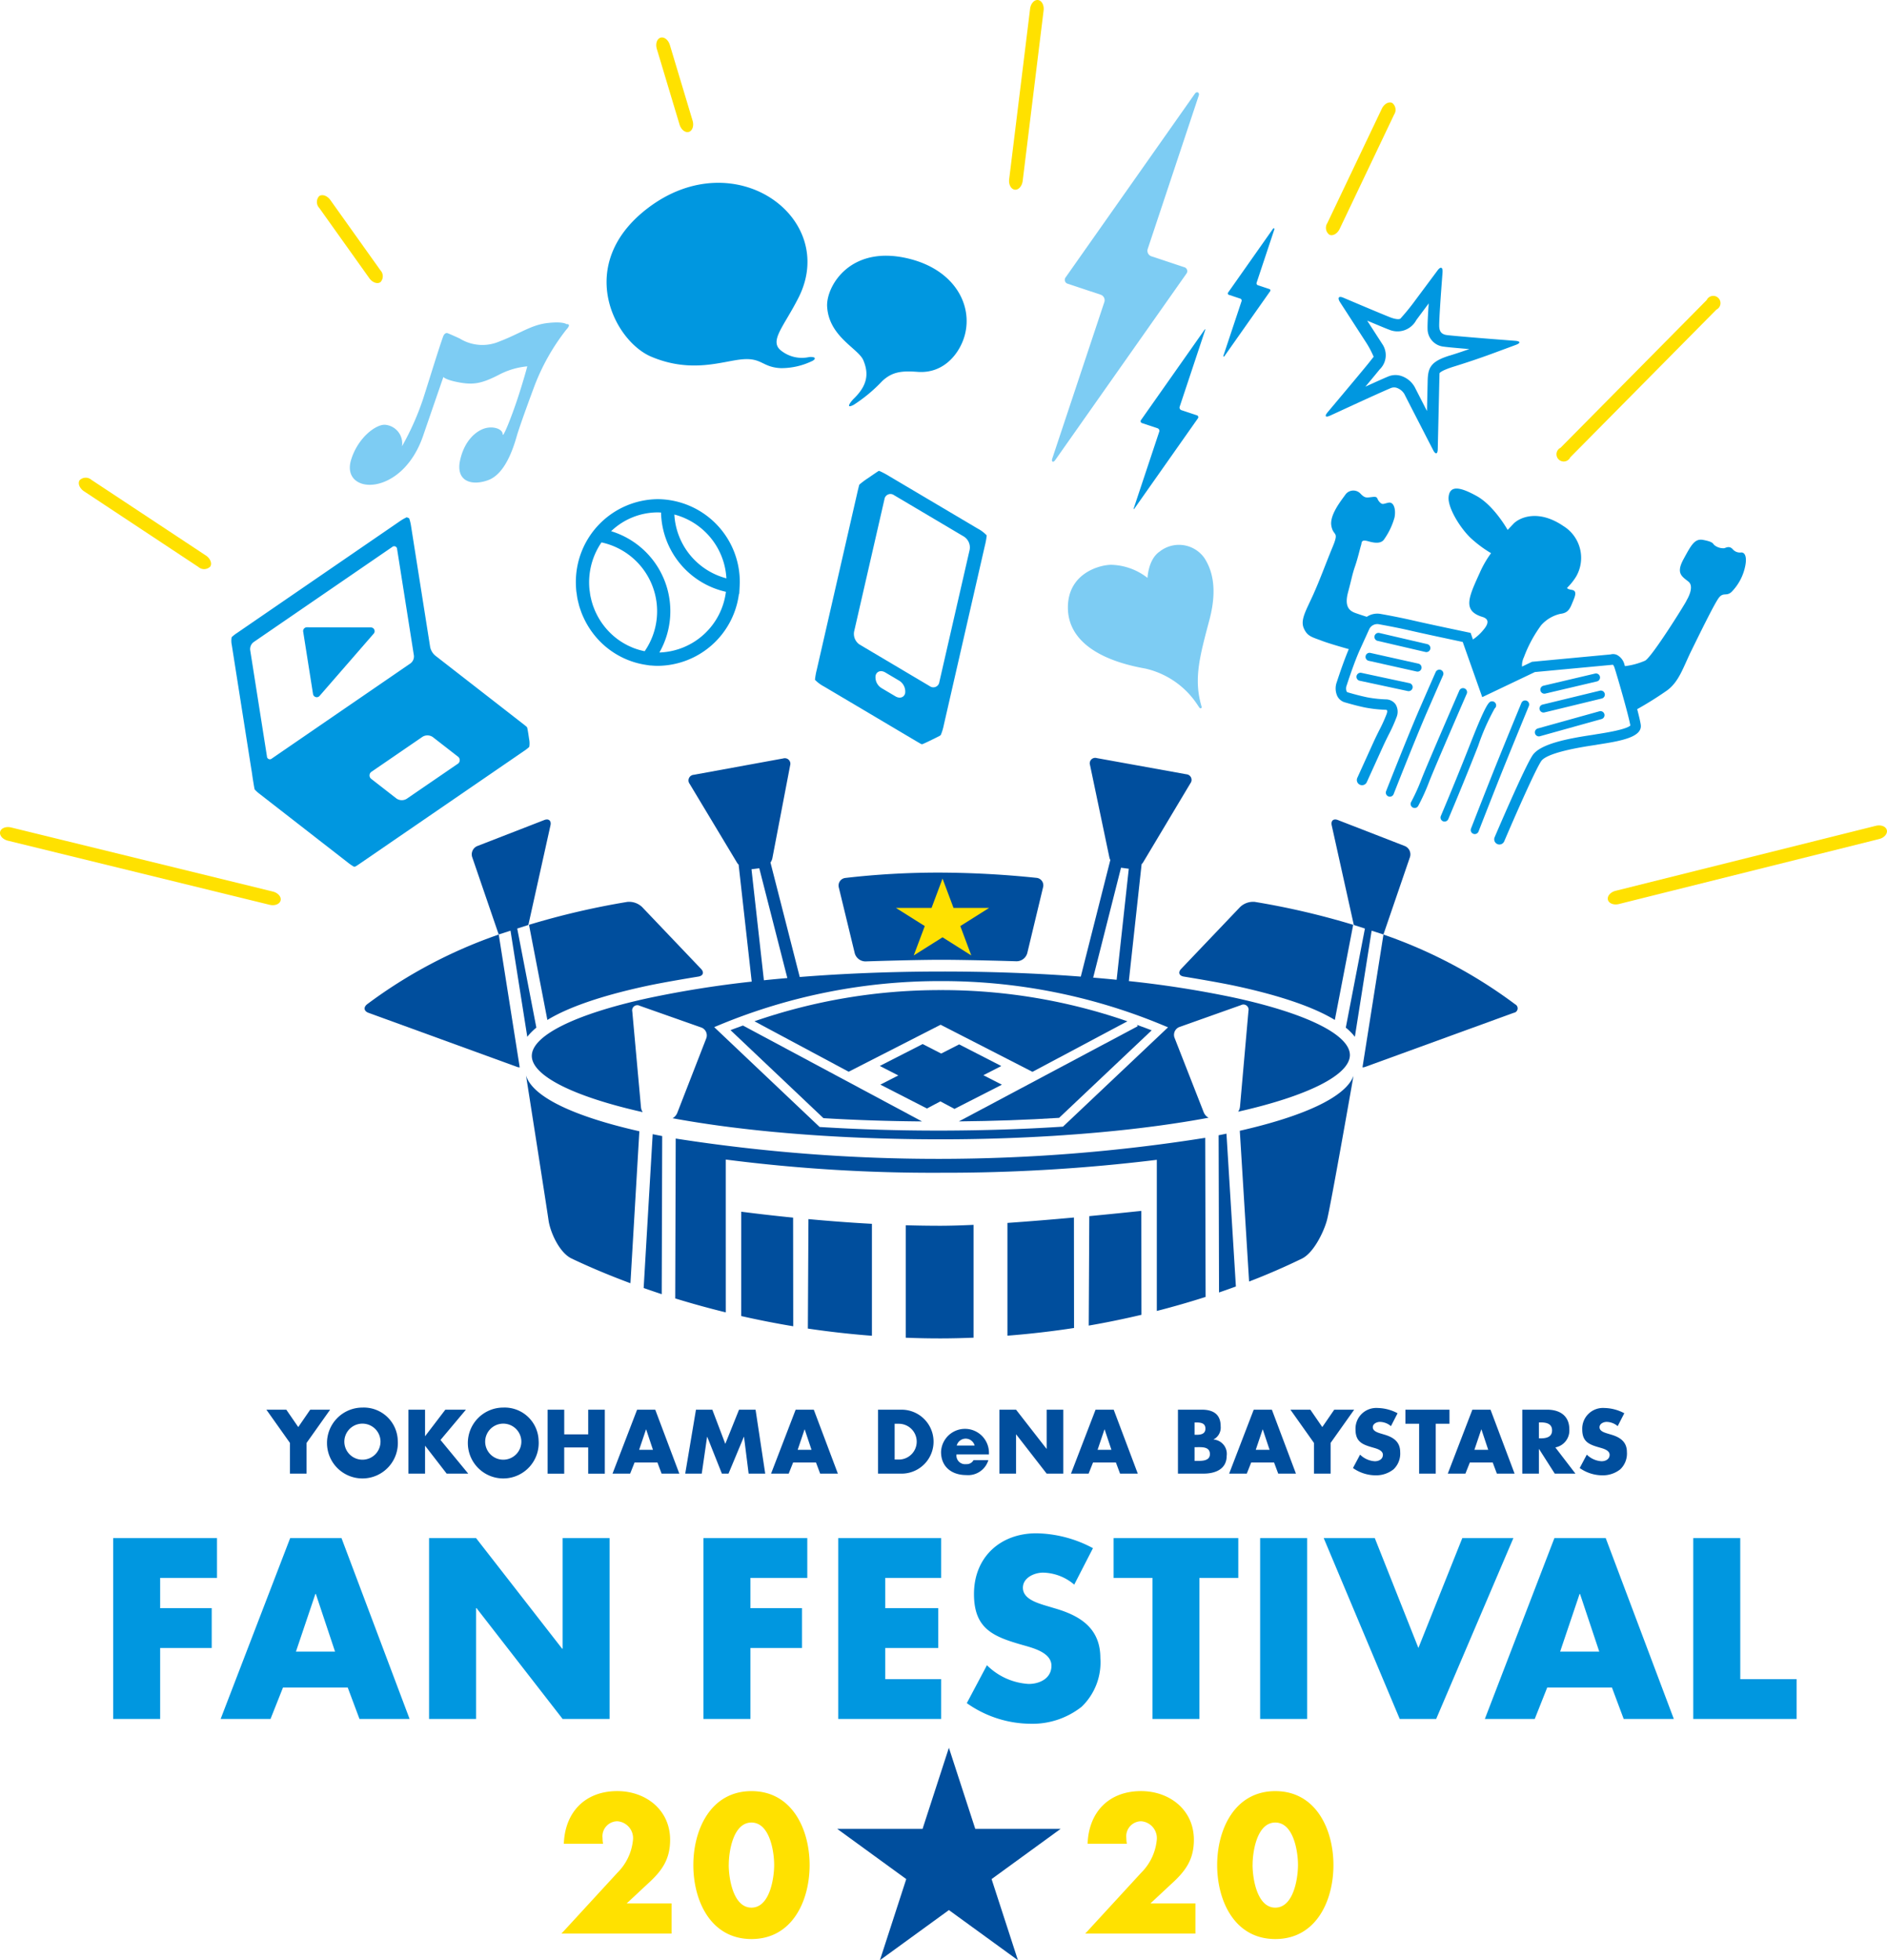
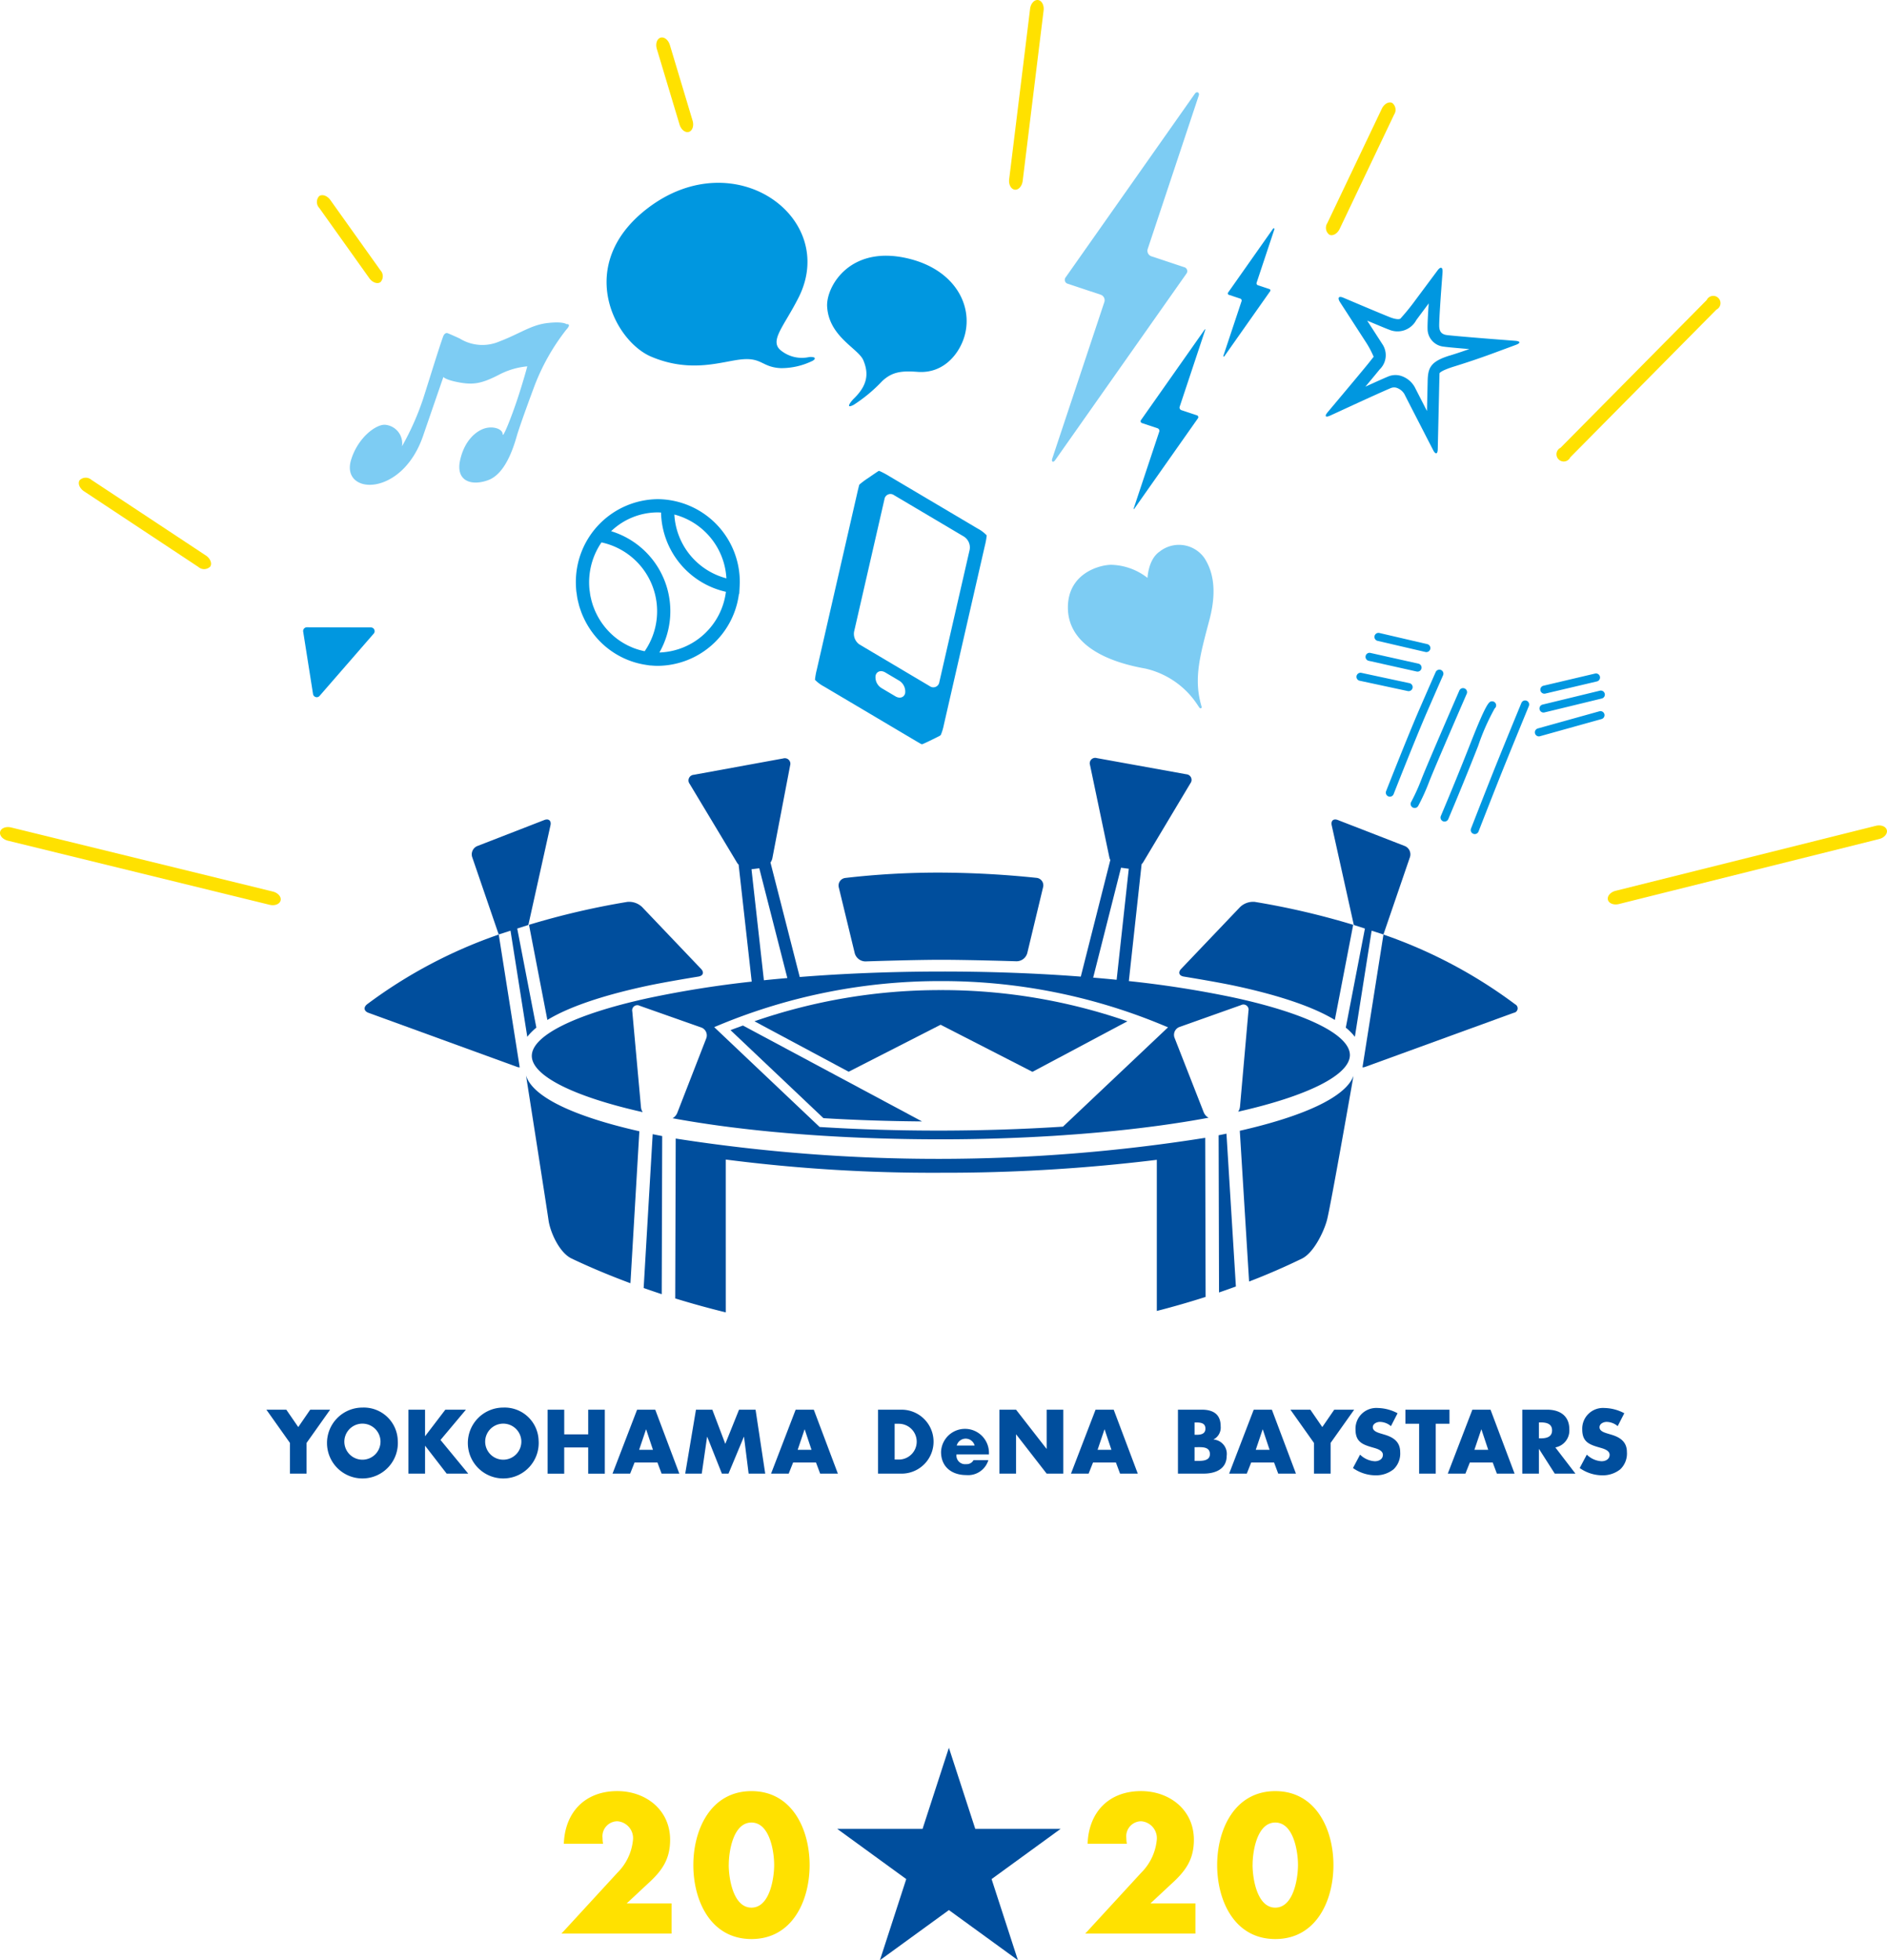
<svg xmlns="http://www.w3.org/2000/svg" width="245" height="254.439">
-   <path d="M20.795 204.811v3.926h6.693v5.169h-6.693v9.215h-6.1v-23.476h13.478v5.166zm15.946 14.232l-1.618 4.078h-6.476l9.028-23.476h6.664l8.841 23.476h-6.506l-1.525-4.078zm4.268-12.143h-.063l-2.521 7.475H43.5zm14.7-7.255h6.1L72.986 214h.062v-14.355h6.1v23.476h-6.1l-11.176-14.384h-.063v14.384h-6.1zm41.725 5.166v3.926h6.694v5.169h-6.694v9.215h-6.1v-23.476h13.481v5.166zm17.5 0v3.926h6.881v5.169h-6.881v4.047h7.255v5.168h-13.356v-23.476h13.356v5.166zm24.539.875a6.413 6.413 0 00-4.049-1.559c-1.121 0-2.615.654-2.615 1.963 0 1.371 1.651 1.9 2.71 2.244l1.557.465c3.268.965 5.79 2.617 5.79 6.414a7.981 7.981 0 01-2.429 6.322 10.3 10.3 0 01-6.661 2.209 14.483 14.483 0 01-8.25-2.676l2.613-4.922a8.368 8.368 0 005.419 2.43c1.431 0 2.957-.716 2.957-2.364 0-1.714-2.4-2.306-3.706-2.679-3.83-1.09-6.351-2.088-6.351-6.633 0-4.765 3.4-7.878 8.1-7.878a16.058 16.058 0 017.347 1.93zm16.255 17.435h-6.1v-18.31h-5.043v-5.166h16.19v5.166h-5.045zm13.983 0h-6.1v-23.476h6.1zm14.448-9.215l5.7-14.261h6.632l-10.024 23.476h-4.733l-9.869-23.476h6.632zm16.724 5.137l-1.619 4.078h-6.477l9.03-23.476h6.662l8.842 23.476h-6.507l-1.526-4.078zm4.263-12.143h-.061l-2.522 7.475h5.076zm20.804 11.053h7.316v5.168h-13.42v-23.476h6.1z" fill="#0097e0" />
  <path d="M87.194 247.062v3.915H72.9l7.265-7.9a6.943 6.943 0 002.029-4.366 2.2 2.2 0 00-2.029-2.31 1.947 1.947 0 00-1.934 2.169 4.325 4.325 0 00.069.755h-5.095c.142-4.081 2.737-6.84 6.935-6.84 3.728 0 6.865 2.452 6.865 6.32 0 2.549-1.062 4.035-2.878 5.685l-2.759 2.572zm17.923-4.974c0 4.623-2.24 9.6-7.547 9.6s-7.55-4.98-7.55-9.6 2.264-9.6 7.55-9.6 7.547 4.974 7.547 9.6zm-10.5-.022c0 1.721.566 5.545 2.949 5.545s2.948-3.824 2.948-5.545-.566-5.5-2.948-5.5-2.945 3.777-2.945 5.496zm60.59 4.996v3.915h-14.3l7.264-7.9a6.933 6.933 0 002.029-4.366 2.2 2.2 0 00-2.029-2.31 1.947 1.947 0 00-1.933 2.169 4.335 4.335 0 00.071.755h-5.1c.141-4.081 2.736-6.84 6.937-6.84 3.727 0 6.862 2.452 6.862 6.32 0 2.549-1.062 4.035-2.877 5.685l-2.761 2.572zm17.921-4.974c0 4.623-2.239 9.6-7.547 9.6s-7.549-4.98-7.549-9.6 2.265-9.6 7.549-9.6 7.547 4.974 7.547 9.6zm-10.5-.022c0 1.721.565 5.545 2.949 5.545s2.949-3.824 2.949-5.545-.566-5.5-2.949-5.5-2.945 3.777-2.945 5.496z" fill="#ffe100" />
  <path d="M123.2 226.862l3.425 10.529H137.7l-8.957 6.514 3.421 10.533-8.962-6.51-8.959 6.51 3.421-10.533-8.958-6.514h11.075zm-88.613-43.884h2.586l1.552 2.256 1.552-2.256h2.586l-3.06 4.314v3.985h-2.157v-3.985zm17.058 3.995a4.6 4.6 0 11-4.589-4.27 4.413 4.413 0 014.589 4.27zm-6.933.011a2.348 2.348 0 104.688 0 2.349 2.349 0 00-4.688 0zm13.107-4.006h2.674l-3.3 3.929 3.6 4.37h-2.8l-2.784-3.6h-.022v3.6H53.03v-8.3h2.157v3.423h.022z" fill="#004e9d" />
  <path d="M69.931 186.973a4.6 4.6 0 11-4.59-4.27 4.413 4.413 0 014.59 4.27zm-6.934.011a2.348 2.348 0 104.688 0 2.349 2.349 0 00-4.688 0zm13.372-.803v-3.2h2.157v8.3h-2.157v-3.4h-3.115v3.4H71.1v-8.3h2.157v3.2zm6.019 3.654l-.572 1.442h-2.289l3.191-8.3h2.356l3.125 8.3h-2.3l-.539-1.442zm1.508-4.292h-.022l-.891 2.641h1.794zm6.466-2.565h2.124l1.684 4.436 1.783-4.436h2.146l1.254 8.3H97.2l-.6-4.777h-.022l-1.992 4.777h-.859l-1.9-4.777h-.022l-.693 4.777h-2.146zm12.612 6.857l-.573 1.442h-2.289l3.192-8.3h2.355l3.126 8.3h-2.3l-.539-1.442zm1.507-4.292h-.022l-.891 2.641h1.794zm9.519-2.565h3.059a4.15 4.15 0 110 8.3H114zm2.157 6.472h.484a2.323 2.323 0 10.022-4.645h-.506zm12.243-.661h-4.215a1.123 1.123 0 001.255 1.255 1 1 0 00.957-.517h1.926a2.74 2.74 0 01-2.872 1.937c-1.871 0-3.269-1.057-3.269-3a3.11 3.11 0 016.218.121zm-1.86-1.155a1.2 1.2 0 00-2.322 0zm3.222-4.656h2.158l3.951 5.074h.022v-5.074h2.157v8.3h-2.157l-3.951-5.085h-.022v5.085h-2.158zm12.15 6.857l-.572 1.442h-2.289l3.191-8.3h2.355l3.126 8.3h-2.3l-.539-1.442zm1.508-4.292h-.022l-.892 2.641h1.794zm9.519 5.734v-8.3h3.082c1.474 0 2.465.573 2.465 2.157a1.722 1.722 0 01-.913 1.695v.022a1.865 1.865 0 011.694 2.113c0 1.739-1.485 2.312-3 2.312zm2.157-5.041h.242c.573 0 1.167-.1 1.167-.8 0-.76-.671-.8-1.255-.8h-.154zm0 3.39h.275c.639 0 1.717.033 1.717-.881 0-1-1.067-.9-1.772-.9h-.22zm7.351.209l-.572 1.442h-2.289l3.191-8.3h2.356l3.125 8.3h-2.3l-.539-1.442zm1.508-4.292h-.022l-.891 2.641h1.793zm3.587-2.565h2.586l1.552 2.256 1.552-2.256h2.587l-3.06 4.314v3.985H170.6v-3.985zm13.052 2.135a2.269 2.269 0 00-1.431-.55c-.4 0-.924.231-.924.693 0 .485.583.672.958.793l.55.165c1.155.341 2.047.924 2.047 2.267a2.815 2.815 0 01-.859 2.234 3.636 3.636 0 01-2.355.782 5.113 5.113 0 01-2.916-.947l.924-1.739a2.958 2.958 0 001.915.859c.506 0 1.046-.253 1.046-.837 0-.6-.848-.814-1.31-.946-1.354-.385-2.245-.738-2.245-2.344a2.689 2.689 0 012.861-2.785 5.683 5.683 0 012.6.682zm5.817 6.164h-2.157v-6.472h-1.783v-1.827h5.723v1.827h-1.783zm4.424-1.442l-.572 1.442h-2.289l3.191-8.3h2.356l3.125 8.3h-2.3l-.539-1.442zm1.508-4.292h-.022l-.892 2.641h1.794zm12.205 5.734h-2.686l-2.036-3.192h-.022v3.192h-2.157v-8.3h3.225c1.639 0 2.883.782 2.883 2.554a2.231 2.231 0 01-1.816 2.344zm-4.744-4.579h.209c.7 0 1.5-.132 1.5-1.034s-.792-1.035-1.5-1.035h-.209zm10.228-1.585a2.274 2.274 0 00-1.431-.55c-.4 0-.925.231-.925.693 0 .485.584.672.958.793l.55.165c1.156.341 2.047.924 2.047 2.267a2.817 2.817 0 01-.858 2.234 3.639 3.639 0 01-2.355.782 5.114 5.114 0 01-2.917-.947l.924-1.739a2.96 2.96 0 001.915.859c.507 0 1.046-.253 1.046-.837 0-.6-.847-.814-1.31-.946-1.353-.385-2.245-.738-2.245-2.344a2.69 2.69 0 012.862-2.785 5.679 5.679 0 012.6.682zm-87.9-60.532c3.731 0 9.854.193 9.854.193a1.448 1.448 0 001.39-1.06l2.051-8.545a.974.974 0 00-.856-1.224 124.685 124.685 0 00-12.509-.681 104.889 104.889 0 00-12.3.693.992.992 0 00-.853 1.243l2.069 8.535a1.45 1.45 0 001.393 1.057s6.062-.206 9.761-.211zm-31.112 1.181l-7.664-8.041a2.452 2.452 0 00-1.893-.656 100.149 100.149 0 00-12.78 2.975l2.386 12.35c3.28-2 8.36-3.439 12.91-4.418 2.428-.522 6.705-1.213 6.705-1.213.616-.105.763-.553.336-.997zm-43.368 4.6c-.482.391-.4.884.184 1.1l19.269 7.012a.941.941 0 00.373.069l-2.723-17.238a62.673 62.673 0 00-17.103 9.057z" fill="#004e9d" />
  <path d="M68.6 120.062l2.87-12.928c.135-.606-.228-.917-.805-.693l-8.678 3.37a1.168 1.168 0 00-.67 1.469l3.433 10.015 1.533-.491 2.177 13.774a7.381 7.381 0 011.179-1.191l-2.484-12.862zm84.756 5.7l7.666-8.041a2.454 2.454 0 011.892-.656 100.075 100.075 0 0112.779 2.975l-2.385 12.35c-3.279-2-8.359-3.439-12.91-4.418-2.429-.522-6.706-1.213-6.706-1.213-.612-.105-.762-.553-.336-.997zm43.37 4.6a.585.585 0 01-.184 1.1l-19.27 7.012a.944.944 0 01-.373.069l2.724-17.238a62.692 62.692 0 0117.103 9.057z" fill="#004e9d" />
  <path d="M175.774 120.062l-2.869-12.928c-.137-.606.227-.917.8-.693l8.679 3.37a1.168 1.168 0 01.669 1.469l-3.433 10.015-1.534-.491-2.176 13.774a7.282 7.282 0 00-1.179-1.191l2.485-12.862zm-80.925 13.652l12.061 11.423c4.153.252 8.449.39 12.8.425l-23.249-12.447c-.537.201-1.078.387-1.612.599zm27.277-.701l11.923 6.112 12.326-6.56a73.6 73.6 0 00-24.214-4.051h-.081a73.652 73.652 0 00-24.125 4.047l12.231 6.549z" fill="#004e9d" />
-   <path d="M127.676 139.562l2.331-1.191-5.476-2.809-2.33 1.191-2.406-1.234-5.568 2.842 2.406 1.233-2.332 1.19 6.05 3.1 1.741-.924 1.833.976 6.157-3.142zm20.039-6.357L124.5 145.557c4.438-.044 8.806-.193 13.01-.461l12.017-11.358c-.631-.253-1.273-.476-1.909-.71z" fill="#004e9d" />
  <path d="M160.064 129.456a134.8 134.8 0 00-13.5-2.111l1.658-15.176a1.412 1.412 0 00.175-.2l6.161-10.3a.729.729 0 00-.53-1.169l-11.625-2.1a.708.708 0 00-.879.9l2.526 12.056a1.475 1.475 0 00.111.271l-3.836 15.138c-5.757-.442-11.89-.668-18.191-.661-6.343.006-12.513.252-18.3.711l-3.8-14.862a1.465 1.465 0 00.246-.55l2.308-12.056a.721.721 0 00-.9-.9l-11.621 2.124a.73.73 0 00-.528 1.17l6.185 10.288a1.624 1.624 0 00.176.2l1.7 15.185a134.979 134.979 0 00-13.384 2.131c-9.5 2.066-15.17 4.874-15.168 7.511 0 2.562 5.376 5.273 14.4 7.3a1.362 1.362 0 01-.225-.619l-1.128-12.44a.668.668 0 01.96-.747l7.983 2.815a1.089 1.089 0 01.654 1.427l-3.764 9.675a1.4 1.4 0 01-.6.681c.22.038.438.08.659.12l.151.027c.406.071.817.142 1.231.21l.33.055.951.152.381.059 1.055.158c.08.011.158.024.237.034.434.064.874.124 1.316.185.1.012.192.024.289.038.351.046.705.093 1.06.138l.4.048q.534.067 1.075.129l.3.036c.461.053.927.106 1.4.155l.208.023q.6.063 1.2.122l.4.04c.365.035.732.07 1.1.1l.352.032c.484.044.97.086 1.461.126l.084.007c.454.037.915.072 1.374.107a190.317 190.317 0 001.531.109l.408.027c5.078.332 10.419.5 15.887.5 4.972 0 9.837-.156 14.5-.442h.01l1.5-.1.3-.023 1.276-.092.253-.02q1.515-.117 3-.253l.269-.026c.405-.037.808-.078 1.209-.116l.3-.03q1.446-.145 2.852-.314a6.66 6.66 0 00.247-.029q.573-.067 1.138-.14l.329-.042c.394-.05.785-.1 1.174-.154l.178-.024c.451-.063.9-.126 1.344-.192l.211-.031q.545-.081 1.081-.165l.349-.054.991-.161.291-.049q.625-.106 1.238-.216l.15-.028c.191-.034.374-.068.562-.1a1.4 1.4 0 01-.629-.694l-3.786-9.666a1.087 1.087 0 01.652-1.428l7.975-2.834a.67.67 0 01.963.747l-1.1 12.441a1.389 1.389 0 01-.242.648c9.1-2.052 14.515-4.786 14.512-7.362-.022-2.64-5.698-5.435-15.201-7.48zm-14.516-16.826l1.008.134-1.577 14.411c-1-.1-2.018-.192-3.046-.278zm-47.978.2l1.011-.13 3.644 14.251c-1.027.09-2.046.184-3.045.288zm40.443 33.409l-.211.013c-5 .321-10.227.488-15.535.5h-.415c-5.179 0-10.3-.154-15.225-.456l-.213-.013-13.687-12.962.835-.345a74.626 74.626 0 0128.517-5.63h.082a74.589 74.589 0 0128.657 5.655l.835.345zM83.57 167.183c.752.264 1.528.53 2.345.8l.062-20.522c-.417-.08-.831-.161-1.236-.245zm74.704.579c.761-.261 1.487-.519 2.189-.775l-1.224-19.837c-.336.07-.674.138-1.019.208zm2.696-20.987l1.207 19.57a87.29 87.29 0 006.866-2.981c1.5-.739 2.807-3.4 3.236-4.964.469-1.708 3.452-18.755 3.452-18.755-1.008 2.753-6.448 5.241-14.761 7.13zm-77.959.063c-8.426-1.908-13.873-4.437-14.714-7.246 0 0 2.7 17.211 2.921 18.787s1.416 4.222 2.988 4.973c1.713.818 4.3 1.97 7.647 3.211z" fill="#004e9d" />
  <path d="M94.23 156.318v-5.808a210.069 210.069 0 0027.921 1.713 226.487 226.487 0 0028.045-1.678v19.618c2.269-.582 4.39-1.2 6.335-1.822l-.053-20.651a221.488 221.488 0 01-68.747.095l-.063 20.75c2.022.625 4.22 1.236 6.564 1.812z" fill="#004e9d" />
-   <path d="M130.8 173.372c3.017-.237 5.908-.577 8.649-1l-.014-14.338c-2.761.251-5.762.5-8.635.7zm10.556-1.31c2.406-.415 4.685-.892 6.845-1.4l-.016-13.487c-1.582.167-3.979.415-6.756.679zM126.4 158.985c-1.58.075-3.048.118-4.313.119a155.8 155.8 0 01-4.483-.067v14.6c1.467.056 2.957.09 4.474.088 1.468 0 2.9-.039 4.322-.093zm-30.162 11.838c2.139.484 4.389.934 6.75 1.326l-.015-14.1a243.27 243.27 0 01-6.732-.768zm8.652 1.626c2.65.394 5.428.712 8.317.934v-14.531c-2.93-.16-5.731-.379-8.242-.611z" fill="#004e9d" />
  <path d="M45.585 59.688c.9-2.949 3.315-4.678 4.459-4.547a2.426 2.426 0 012.149 2.793 35.013 35.013 0 002.755-6.2c.839-2.623 2.036-6.538 2.577-8.027.138-.388.377-.552.645-.44.346.146.88.375 1.513.67a5.6 5.6 0 005.18.376c2.636-1.006 4.078-2.123 6.163-2.375s2.526.137 2.526.137.742-.095-.042.734a27.9 27.9 0 00-4.181 7.46s-1.787 4.783-2.243 6.369-1.512 4.891-3.717 5.69-4.2.09-3.639-2.549 2.149-3.888 3.27-4.193 2.25.123 2.261.768 1.187-2.331 1.961-4.682 1.24-4.119 1.24-4.119a9.8 9.8 0 00-3.748 1.127c-2.129 1.08-3.2 1.3-5.048.967s-2.1-.715-2.1-.715-1.712 4.956-2.631 7.637c-2.777 8.093-10.748 7.679-9.35 3.119zm110.109 32.12c-.082-.128-.1-.146-.208-.307a11.008 11.008 0 00-6.794-4.724c-5.877-1.037-10.042-3.57-10.042-7.927s3.973-5.516 5.613-5.538a7.952 7.952 0 014.726 1.7s.084-2.392 1.552-3.4a4.04 4.04 0 015.832.822c.892 1.374 1.776 3.758.666 7.975-1.207 4.575-2.053 7.5-1.129 10.956.048.178.043.175.1.356s-.154.341-.316.087z" fill="#7dccf3" />
  <path d="M85.411 64.791a10.74 10.74 0 00-10.643 10.813c0 .354.019.7.049 1.047.015.156.042.308.067.464.024.182.045.362.079.539.04.2.087.4.137.6.031.121.06.245.093.364.065.227.139.445.218.663.028.083.059.168.089.25.093.241.195.473.3.7.027.056.052.111.081.168.118.245.247.484.386.722.019.03.04.063.058.1.152.25.31.493.477.729a.274.274 0 00.027.033 10.609 10.609 0 007.091 4.325.194.194 0 01.044.008l.079.011c.11.012.222.039.335.047l.078.01.007-.007c.31.027.626.049.946.049a10.707 10.707 0 0010.531-9.339h.04l.058-1.084c0-.131.014-.262.014-.4a10.742 10.742 0 00-10.641-10.812zm8.9 10.277a9.073 9.073 0 01-6.755-8.283 9.073 9.073 0 016.756 8.283zm-16.219-4.663a9.139 9.139 0 015.611 14.122 8.654 8.654 0 01-1.5-.439 10.366 10.366 0 01-.673-.3.373.373 0 01-.053-.026 9.492 9.492 0 01-.627-.348.509.509 0 01-.049-.03 8.811 8.811 0 01-.607-.408 9.123 9.123 0 01-2.823-3.447c-.02-.044-.044-.087-.065-.135a9.921 9.921 0 01-.223-.551 6.9 6.9 0 01-.091-.239 15.878 15.878 0 01-.157-.509 5.933 5.933 0 01-.085-.337c-.036-.152-.072-.3-.1-.45s-.049-.316-.069-.473c-.018-.119-.038-.238-.05-.358a9.886 9.886 0 01-.042-.866 9.174 9.174 0 011.604-5.206zm7.522 14.289a10.849 10.849 0 00-6.269-15.744 8.776 8.776 0 016.065-2.441c.14 0 .279.014.417.018a10.791 10.791 0 008.423 10.289 9 9 0 01-8.635 7.878zm19.752-37.795a9.194 9.194 0 01-3.974.886c-2.421-.106-2.451-1.363-5-1.147s-6.572 1.885-11.838-.34c-4.851-2.049-9.958-12.027-.45-19.28 11.315-8.624 24.806 1.28 19.572 11.619-1.951 3.855-3.926 5.694-2.171 6.943a4.338 4.338 0 003.565.763c1.093-.066.73.388.296.556zm12.864-13.265c5.717 1.5 8.064 5.943 7.042 9.834-.591 2.252-2.62 5.065-6.136 4.8-2.049-.153-3.3-.022-4.6 1.206a19.774 19.774 0 01-3.7 3.076c-1.161.6-.354-.449.045-.831 1.727-1.692 1.954-3.19 1.211-4.956-.65-1.539-4.471-3.045-4.7-6.971-.15-2.587 3.008-8.206 10.838-6.158z" fill="#0097e0" />
  <path d="M89.439 17.121c-.465.14-1.009-.286-1.208-.947l-2.952-9.825c-.2-.662.02-1.317.485-1.457s1.009.286 1.208.947l2.952 9.825c.199.661-.024 1.317-.485 1.457zM49.4 36.621c-.4.282-1.048.053-1.448-.509l-6.5-9.121a1.123 1.123 0 01-.008-1.536c.4-.282 1.048-.053 1.448.509l6.5 9.121a1.123 1.123 0 01.008 1.536zM27.295 73.546a1.124 1.124 0 01-1.535.046l-14.86-9.83c-.575-.381-.827-1.025-.559-1.43a1.124 1.124 0 011.535-.045l14.865 9.825c.571.385.822 1.028.554 1.434zm9.137 43.335c-.116.472-.758.724-1.43.56l-33.975-8.319c-.671-.164-1.125-.684-1.009-1.157s.758-.724 1.429-.56l33.976 8.318c.671.165 1.125.685 1.009 1.158zm96.349-93.397c-.083.685-.548 1.2-1.03 1.138s-.809-.668-.725-1.354l2.717-22.124c.084-.686.548-1.2 1.03-1.139s.81.669.725 1.354zm41.153 6.23c-.295.623-.9.962-1.337.753a1.125 1.125 0 01-.26-1.513l7.074-14.846c.3-.624.9-.963 1.337-.753a1.123 1.123 0 01.26 1.513zm29.943 29.648a.939.939 0 11-1.258-1.244l18.971-19.171a.939.939 0 111.257 1.244zm6.317 57.981c-.669.167-1.314-.082-1.431-.554s.333-.994 1-1.162l33.783-8.436c.67-.167 1.314.082 1.432.554s-.334.994-1 1.162z" fill="#ffe100" />
  <path d="M111.571 62.909c-.025.057-.161.6-.3 1.217l-5.224 22.8a8.964 8.964 0 00-.235 1.309 4.586 4.586 0 001.18.878l11.523 6.829c.539.32 1.021.6 1.068.627l.047.01.1.023c.115-.033.668-.288 1.23-.567l.06-.029c.562-.28 1.022-.509 1.022-.512a1.156 1.156 0 01.106-.09 7.082 7.082 0 00.4-1.332l5.328-23.264a8.92 8.92 0 00.235-1.312 4.382 4.382 0 00-1.172-.886l-11.527-6.827a10.154 10.154 0 00-1.268-.666l-.133.053-.029.018c-.023.023-.044.037-.046.034s-.429.285-.945.641l-.336.23a9.581 9.581 0 00-1.084.816zm.051 20.763a1.664 1.664 0 01-.728-1.694l3.94-17.178a.786.786 0 011.237-.531l9.1 5.391a1.672 1.672 0 01.726 1.694l-3.939 17.183a.785.785 0 01-1.236.53zm5.1 4.665a1.657 1.657 0 01.8 1.634c-.128.563-.7.749-1.265.413l-1.776-1.053a1.649 1.649 0 01-.8-1.633c.129-.562.7-.749 1.266-.412zM41.2 90.493a.472.472 0 01-.211-.016.48.48 0 01-.346-.39l-1.28-8.107a.49.49 0 01.111-.39.5.5 0 01.372-.169l8.313.02a.485.485 0 01.438.286.475.475 0 01-.075.518l-7.031 8.086a.489.489 0 01-.291.162z" fill="#0097e0" />
-   <path d="M68.466 94.5c-.011-.022-.015-.044-.028-.069a.407.407 0 00-.1-.126l-.01-.009a18.75 18.75 0 00-.559-.447L56.5 85.088a2 2 0 01-.65-1.1L53.365 68.26a5.472 5.472 0 00-.241-.986l-.154-.064-.154-.068a5.505 5.505 0 00-.883.5L30.76 82.171a4.612 4.612 0 00-.684.539 2.672 2.672 0 00.018 1.01l2.5 15.883.113.684v.017l.1.694.108.666c.059.376.126.733.149.8a4.6 4.6 0 00.683.616l11.42 8.881a6.124 6.124 0 00.789.538l.131-.019.067-.012c.075-.035.386-.241.7-.459l21.178-14.528a5.081 5.081 0 00.684-.533 2.721 2.721 0 00-.018-1.012l-.1-.671a16.148 16.148 0 00-.13-.733zm-9.039 3.686a.575.575 0 01-.032.984l-6.584 4.51a1.219 1.219 0 01-1.348-.042l-3.223-2.508a.571.571 0 01.031-.98l6.585-4.514a1.223 1.223 0 011.346.043zM32.481 84.365a1.139 1.139 0 01.437-1.014l18-12.349a.382.382 0 01.642.275l2.18 13.813a1.132 1.132 0 01-.44 1.014l-18 12.35a.381.381 0 01-.641-.275zm193.607-12.657a1.237 1.237 0 01-1.133-.432c-.389-.425-.771-.225-1.068-.12a1.849 1.849 0 01-1.343-.434c-.177-.248-.3-.43-1.409-.64s-1.554.666-2.554 2.5-.222 2.228.634 2.908-.214 2.4-.214 2.4l-.064.138c-.332.64-4.441 7.217-5.337 7.724a9.371 9.371 0 01-2.623.713 4.357 4.357 0 01-.061-.189 1.934 1.934 0 00-.988-1.272 1.212 1.212 0 00-.811-.06l-10.206.957-1.3.622a2.474 2.474 0 01.25-1.222 17 17 0 012.235-4.145 4.713 4.713 0 012.507-1.481c.825-.1 1.147-.456 1.481-1.281s.805-1.689.008-1.825-.595-.3-.595-.3a7.624 7.624 0 001.17-1.482 4.854 4.854 0 00-1.693-6.512c-3.285-2.236-5.727-1.078-6.477-.285l-.751.794s-1.744-3.136-4.02-4.4-3.489-1.35-3.643.1 1.643 4.3 3.074 5.539a15.487 15.487 0 002.437 1.779 13.394 13.394 0 00-1.478 2.57c-1.42 3.126-2.275 4.9.342 5.7.789.24.946.753.123 1.709a6.239 6.239 0 01-1.342 1.223l-.3-.856-.373-.078c-.049-.011-5.021-1.047-7.242-1.565a85.683 85.683 0 00-4.052-.813 2.464 2.464 0 00-1.814.369c-.324-.1-.882-.284-1.384-.457-.756-.259-1.584-.721-1.05-2.722s.526-2.258.908-3.372.656-2.363.779-2.723-.048-.811.946-.527 1.74.291 2.106-.334a9.109 9.109 0 001.3-2.775c.2-1.077-.111-2.049-.8-1.9s-.779.312-1.169-.115-.129-.723-.92-.626-.943.153-1.489-.386a1.274 1.274 0 00-1.965.024c-.482.7-2.121 2.654-1.863 4.1s1.055.6.168 2.739-1.645 4.264-2.551 6.264-1.658 3.2-1.2 4.281 1.1 1.164 2.3 1.625c.85.329 2.6.834 3.548 1.1-.589 1.381-1.213 3.222-1.552 4.261a2.375 2.375 0 00.069 1.854 1.574 1.574 0 00.956.788c.68.2 1.69.482 2.643.677a17.619 17.619 0 002.637.294.294.294 0 01.208.062c.027.04.053.186-.039.455a19.9 19.9 0 01-.989 2.179c-.239.483-.484.974-.7 1.451l-2.129 4.689a.676.676 0 001.231.559l2.129-4.689c.212-.463.448-.939.68-1.408a20.8 20.8 0 001.057-2.34 1.841 1.841 0 00-.123-1.659 1.561 1.561 0 00-1.268-.651 16.162 16.162 0 01-2.424-.267c-.9-.186-1.874-.455-2.531-.649a.225.225 0 01-.142-.122 1.105 1.105 0 01.019-.8c.367-1.122 1.074-3.2 1.683-4.547l1.221-2.688a1.149 1.149 0 011.271-.679c1.1.2 2.688.5 3.985.8 1.877.439 5.695 1.242 6.9 1.5l2.534 7.163 6.832-3.256 10.145-.95a1.239 1.239 0 01.209.423c.39 1.2 1.843 6.227 2.042 7.467-.211.213-1.036.6-4.033 1.07-.239.037-.432.067-.557.091-.11.02-.3.049-.534.085-3.208.485-6.618 1.178-7.577 2.629-1.081 1.631-4.761 10.26-4.918 10.626a.676.676 0 00.357.888.686.686 0 00.265.054.677.677 0 00.623-.412c1.306-3.065 3.989-9.186 4.8-10.409.346-.523 1.779-1.3 6.651-2.039.259-.039.458-.069.579-.092s.3-.05.519-.084c2.838-.444 5.37-.967 5.179-2.486-.048-.373-.227-1.136-.464-2.046a45.386 45.386 0 003.888-2.438c1.567-1.16 2.078-2.983 3.165-5.193s2.819-5.748 3.459-6.7 1.025-.243 1.731-.879a6.651 6.651 0 001.816-3.541c.175-1.048-.078-1.591-.537-1.59z" fill="#0097e0" />
  <path d="M187.36 87.656a.521.521 0 00-.264-.69.526.526 0 00-.692.265s-.58 1.3-2.076 4.738c-1.485 3.406-4.334 10.653-4.363 10.725a.524.524 0 00.3.679.5.5 0 00.19.036.523.523 0 00.487-.332c.028-.073 2.869-7.3 4.348-10.691 1.491-3.43 2.07-4.724 2.07-4.73zm2.802 1.706a.524.524 0 00-.687.271c-.174.4-4.273 9.823-4.919 11.516a25.982 25.982 0 01-1.34 2.953.523.523 0 00.458.775.52.52 0 00.461-.272 26.779 26.779 0 001.4-3.084c.636-1.669 4.856-11.372 4.9-11.47a.522.522 0 00-.273-.689zm3.898 2.6a.524.524 0 00-.387-.927c-.317.035-.644.073-2.733 5.4a397.025 397.025 0 01-3.865 9.476.522.522 0 00.274.687.547.547 0 00.206.042.524.524 0 00.482-.318c.02-.045 1.926-4.527 3.878-9.5a29.021 29.021 0 012.145-4.86zm4.44-.321a.523.523 0 10-.967-.4c-.028.066-2.758 6.678-4.1 10.08-1.359 3.438-2.444 6.23-2.444 6.23a.521.521 0 00.3.676.515.515 0 00.19.037.524.524 0 00.488-.335s1.084-2.789 2.442-6.223c1.341-3.394 4.068-9.999 4.091-10.065zm2.015-1.6a.521.521 0 00.122-.014l6.7-1.578a.524.524 0 00-.241-1.02l-6.705 1.579a.524.524 0 00.12 1.033zm-.623 2.034a.524.524 0 00.624.4c.28-.062 7.15-1.735 7.443-1.806a.523.523 0 10-.248-1.016c-2.473.6-7.205 1.752-7.421 1.8a.524.524 0 00-.398.622zM199.3 95.2a.525.525 0 00.5.384.538.538 0 00.14-.021l8-2.23a.523.523 0 00-.281-1.008l-8 2.23a.524.524 0 00-.359.645zm-14.228-10.572a.549.549 0 00.119.013.523.523 0 00.118-1.033l-6.2-1.443a.524.524 0 10-.239 1.02zm-7.765.519a.522.522 0 00.4.625l6.222 1.391a.488.488 0 00.115.013.523.523 0 00.114-1.034l-6.223-1.391a.519.519 0 00-.628.396zm-1.176 2.591a.522.522 0 00.4.621l6.245 1.34a.516.516 0 00.112.011.523.523 0 00.109-1.035l-6.247-1.34a.529.529 0 00-.619.403z" fill="#0097e0" />
-   <path d="M122.375 114.041l1.429 3.81h4.612l-3.733 2.353 1.424 3.812-3.732-2.355-3.739 2.355 1.432-3.812-3.739-2.353h4.619z" fill="#ffe100" />
  <path d="M154.028 35.534a.529.529 0 00-.28-.853l-4.257-1.415a.756.756 0 01-.476-.953l6.628-19.916c.132-.393-.261-.58-.5-.241L138.37 35.984a.531.531 0 00.283.854l4.254 1.415a.757.757 0 01.477.953l-6.769 20.339c-.13.393.138.533.374.195z" fill="#7dccf3" />
  <path d="M164.9 37.816a.184.184 0 00-.1-.3l-1.478-.491a.262.262 0 01-.166-.331l2.3-6.918c.045-.136-.091-.2-.174-.084l-5.827 8.277a.185.185 0 00.1.3l1.478.491a.263.263 0 01.166.331l-2.351 7.065c-.045.137.048.185.13.068zm-9.373 16.49a.25.25 0 00-.133-.4l-2.006-.668a.355.355 0 01-.223-.449l3.293-9.9c.062-.186.02-.206-.092-.047l-8.218 11.676a.25.25 0 00.132.4l2.005.667a.355.355 0 01.225.449l-3.295 9.9c-.06.185-.019.206.094.046zm41.207-10.068l-.841-.065-2.5-.195s-4.824-.382-5.588-.494a1.441 1.441 0 01-.343-.091c-.243-.1-.567-.309-.6-1.006-.031-.777.242-4.506.242-4.506.05-.688.135-1.814.188-2.5v-.028c.053-.688-.241-.8-.653-.245l-3.212 4.314a28.922 28.922 0 01-1.6 1.93s-.209.228-1.206-.117c-.092-.035-.305-.121-.6-.238a346.66 346.66 0 01-3.355-1.4l-2.257-.956c-.6-.257-.794.007-.421.587l3.378 5.221a12.27 12.27 0 01.984 1.859l-.662.835c-.587.736-3.2 3.848-3.2 3.848-.442.53-1.169 1.394-1.614 1.923l-.493.588c-.444.529-.294.726.333.437l.7-.32c.629-.29 1.654-.761 2.28-1.051 0 0 3.753-1.727 4.895-2.2a1.116 1.116 0 01.873.02 1.85 1.85 0 01.88.768c.353.706 2.412 4.7 2.412 4.7.314.614.831 1.619 1.147 2.233l.172.331c.315.614.586.552.6-.138l.167-7.305c.016-.691.044-1.82.059-2.511 0 0 .009-.315 1.992-.924a101.14 101.14 0 004.765-1.609l2.355-.87.791-.293c.653-.24.62-.479-.068-.532zm-8.473 1.9c-2.576.789-2.864 1.634-2.9 3.371l-.089 3.841c-.673-1.313-1.4-2.733-1.572-3.072a3.118 3.118 0 00-1.559-1.4 2.437 2.437 0 00-1.89-.013c-.515.209-1.767.774-2.974 1.323.8-.954 1.589-1.908 1.849-2.234a2.561 2.561 0 00.421-3.181l-2.039-3.155c.8.336 1.651.694 2.214.924.311.126.54.215.637.25a2.769 2.769 0 003.53-1.25l1.608-2.161c-.088 1.3-.166 2.742-.147 3.25a2.329 2.329 0 002.082 2.363c.452.067 1.913.2 3.345.317-.844.292-1.736.594-2.516.832z" fill="#0097e0" />
</svg>